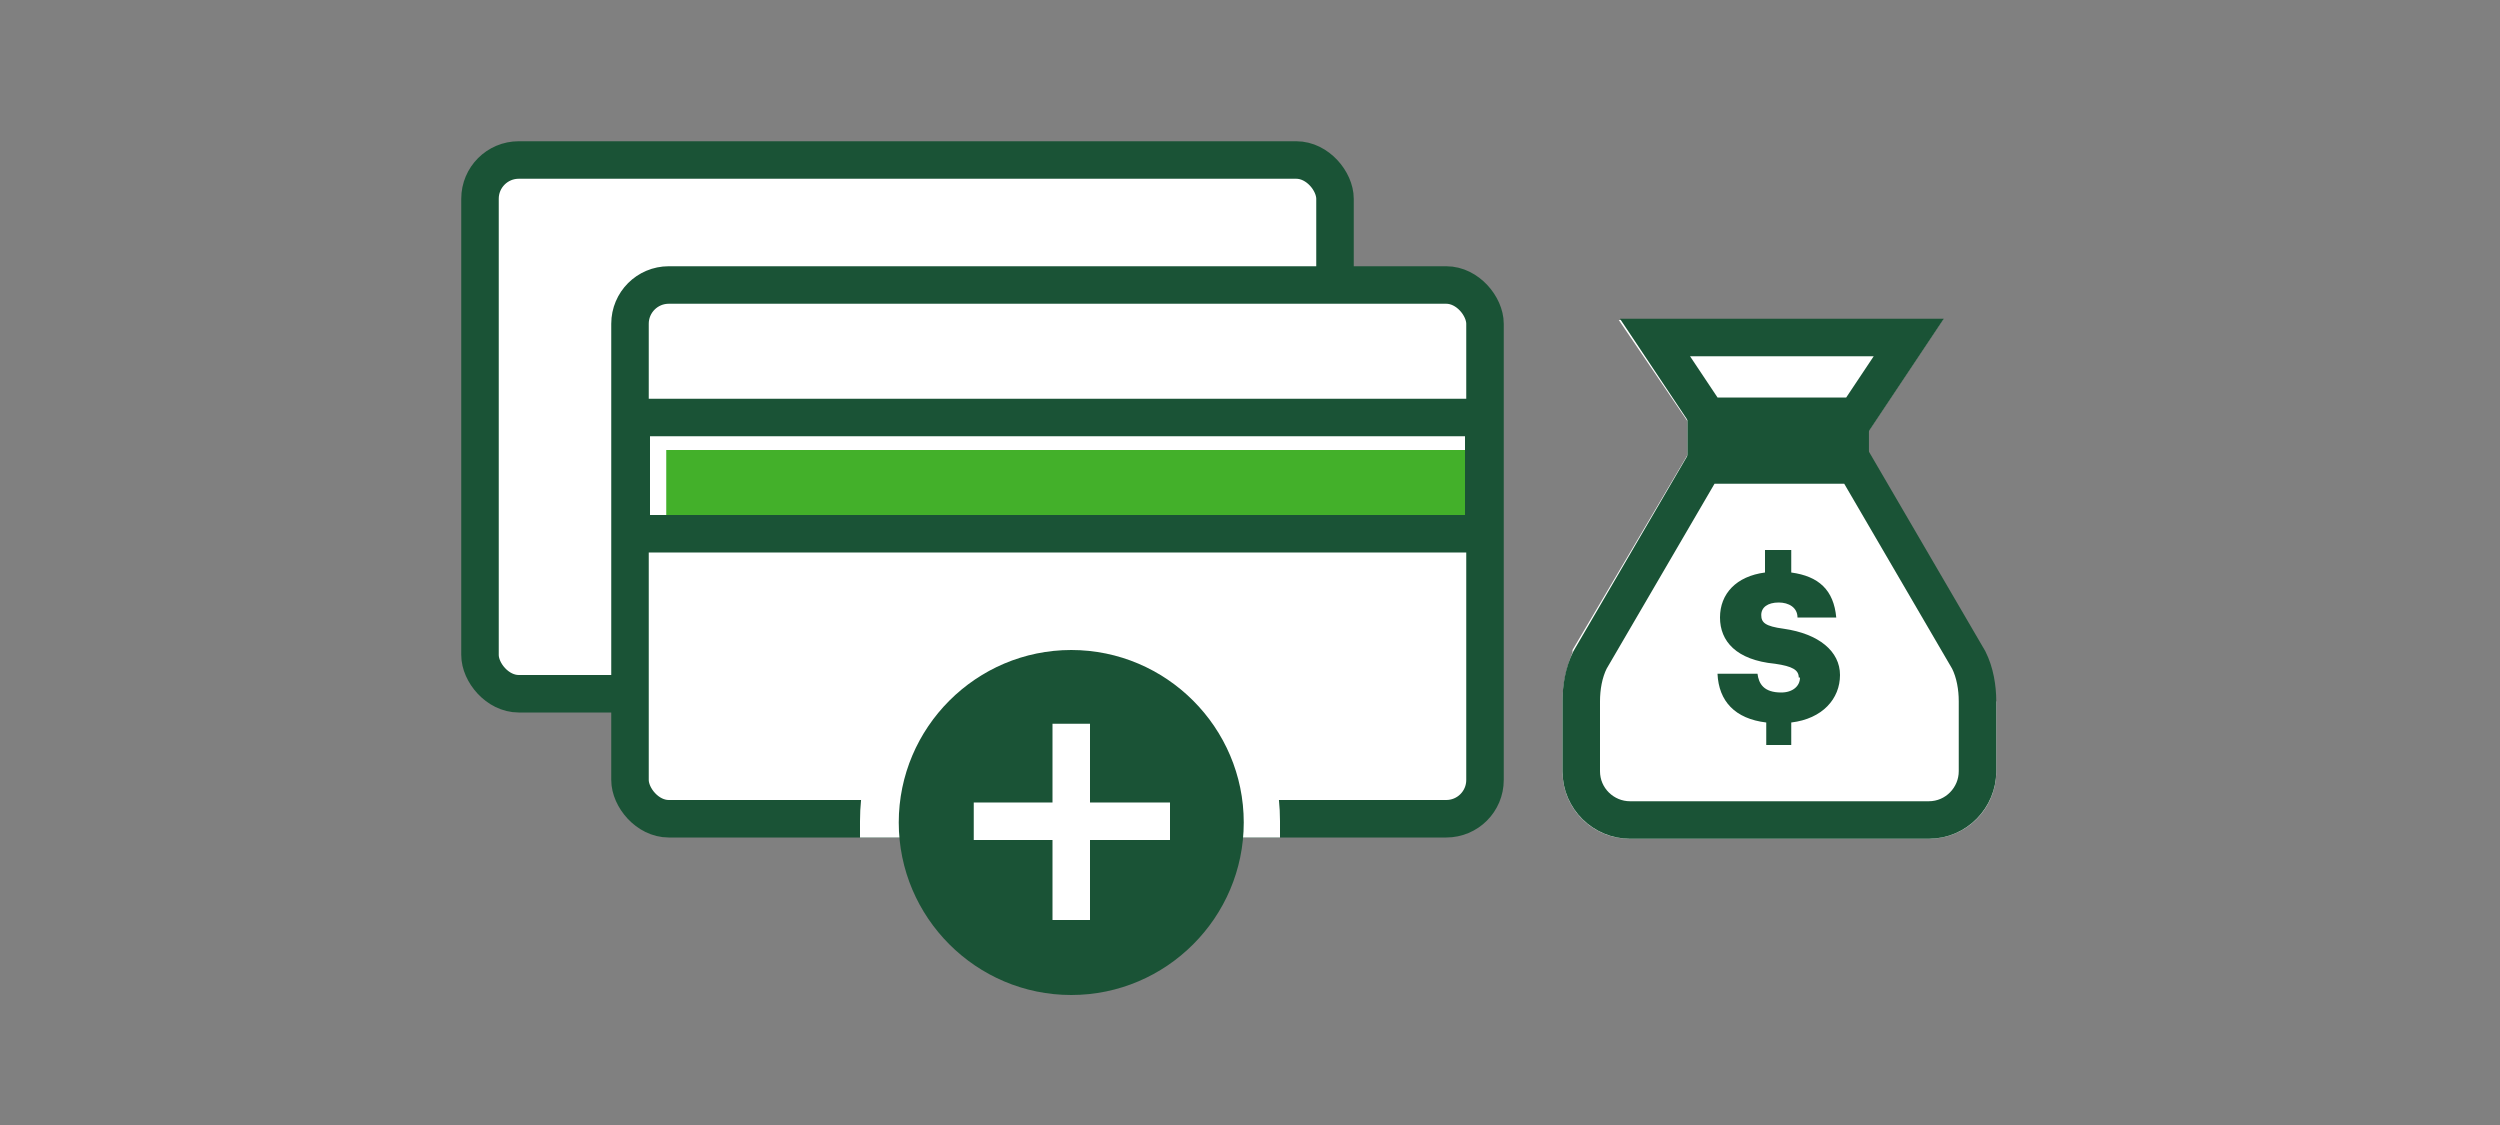
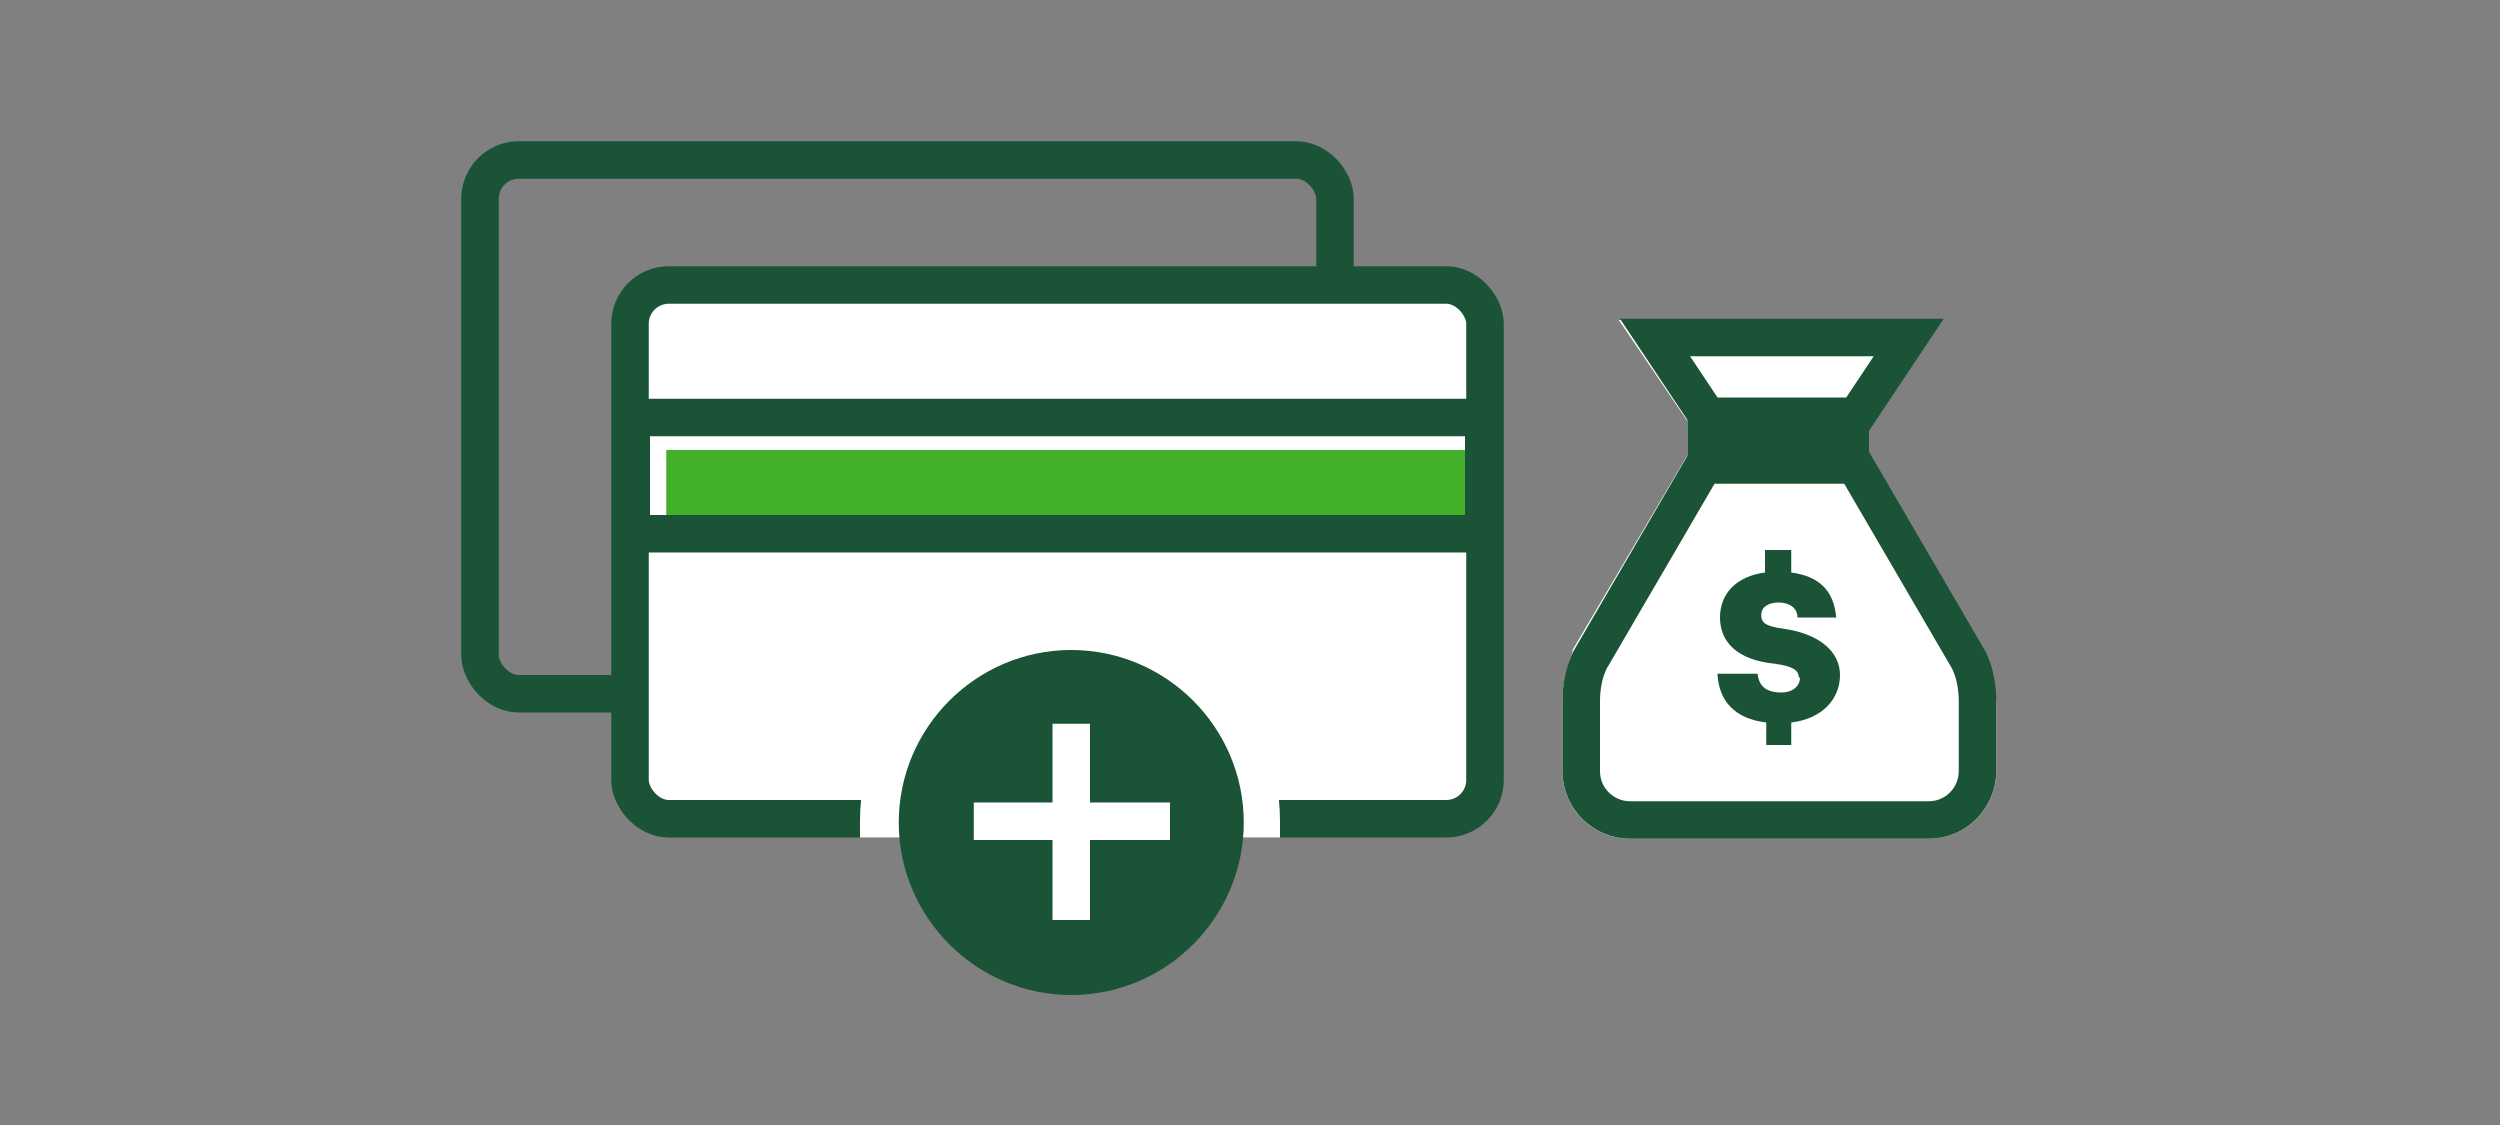
<svg xmlns="http://www.w3.org/2000/svg" id="LINE_ART_STROKE" data-name="LINE ART STROKE" version="1.1" viewBox="0 0 200 90">
  <rect x="0" y="0" width="200" height="90" fill="#808080" stroke="none" />
  <defs>
    <style>
      .cls-1 {
        stroke-linecap: square;
      }

      .cls-1, .cls-2 {
        stroke: #1a5336;
      }

      .cls-1, .cls-2, .cls-3 {
        fill: none;
        stroke-miterlimit: 10;
        stroke-width: 3px;
      }

      .cls-3 {
        stroke: #fff;
      }

      .cls-4 {
        fill: #43b02a;
      }

      .cls-4, .cls-5, .cls-6 {
        stroke-width: 0px;
      }

      .cls-5 {
        fill: #1a5336;
      }

      .cls-6 {
        fill: #fff;
      }
    </style>
  </defs>
  <g>
    <path class="cls-6" d="M159.7,56.1v5.6c0,3-2.4,5.4-5.4,5.4h-23.9c-3,0-5.4-2.4-5.4-5.4v-5.6c0-1.3.3-2.7.8-3.9v-.2c0,0,9.2-15.6,9.2-15.6v-2.7l-5.5-8.1h25.9l-6,9v1.5l9.4,16.2c.5,1.2.8,2.6.8,3.9Z" />
    <rect class="cls-5" x="137" y="34.4" width="12.5" height="2.1" />
    <path class="cls-5" d="M144,54.2c0,.7-.6,1.2-1.5,1.2-1.4,0-1.8-.7-1.9-1.5h-3.2c.1,2.2,1.4,3.6,3.9,3.9v1.8h2v-1.8c2.5-.3,3.9-1.9,3.9-3.8s-1.7-3.3-4.5-3.7c-1.5-.2-1.8-.5-1.8-1.1s.5-1,1.4-1c.8,0,1.5.4,1.5,1.2,0,0,0,0,0,0h3.1c-.2-2.2-1.4-3.3-3.6-3.6v-1.8h-2.1v1.8c-2.3.3-3.6,1.7-3.6,3.6s1.3,3.4,4.4,3.7c1.4.2,1.9.5,1.9,1.1Z" />
    <line class="cls-2" x1="136.5" y1="37.3" x2="136.5" y2="32.8" />
    <line class="cls-2" x1="148" y1="33.3" x2="148" y2="38.3" />
    <polygon class="cls-2" points="132.4 27 136.6 33.3 142.5 33.3 142.5 33.3 148.5 33.3 152.7 27 132.4 27" />
    <path class="cls-2" d="M130.4,65.6c-2.1,0-3.9-1.7-3.9-3.9h0v-5.6c0-1.1.2-2.3.7-3.3l9.1-15.6h12.1l9.1,15.6c.5,1,.7,2.2.7,3.3v5.6h0c0,2.1-1.7,3.9-3.9,3.9h-23.9Z" />
  </g>
-   <rect class="cls-6" x="38.4" y="12.8" width="68.4" height="42.7" rx="3.1" ry="3.1" />
  <rect class="cls-1" x="38.4" y="12.8" width="68.4" height="42.7" rx="3.1" ry="3.1" />
  <rect class="cls-6" x="50.4" y="22.8" width="68.4" height="42.7" rx="3.1" ry="3.1" />
  <rect class="cls-1" x="50.4" y="22.8" width="68.4" height="42.7" rx="3.1" ry="3.1" />
  <rect class="cls-4" x="53.3" y="36" width="65" height="6.2" />
  <rect class="cls-2" x="50.5" y="33.4" width="68.2" height="9.3" />
  <path class="cls-6" d="M102.4,67c0-.4,0-.8,0-1.3,0-9.3-7.5-16.8-16.8-16.8s-16.8,7.5-16.8,16.8,0,.9,0,1.3h33.5Z" />
  <path class="cls-5" d="M99.5,65.8c0,7.6-6.2,13.8-13.8,13.8s-13.8-6.2-13.8-13.8,6.2-13.8,13.8-13.8,13.8,6.2,13.8,13.8h0Z" />
  <line class="cls-3" x1="85.7" y1="57.9" x2="85.7" y2="73.6" />
  <line class="cls-3" x1="93.6" y1="65.7" x2="77.9" y2="65.7" />
</svg>